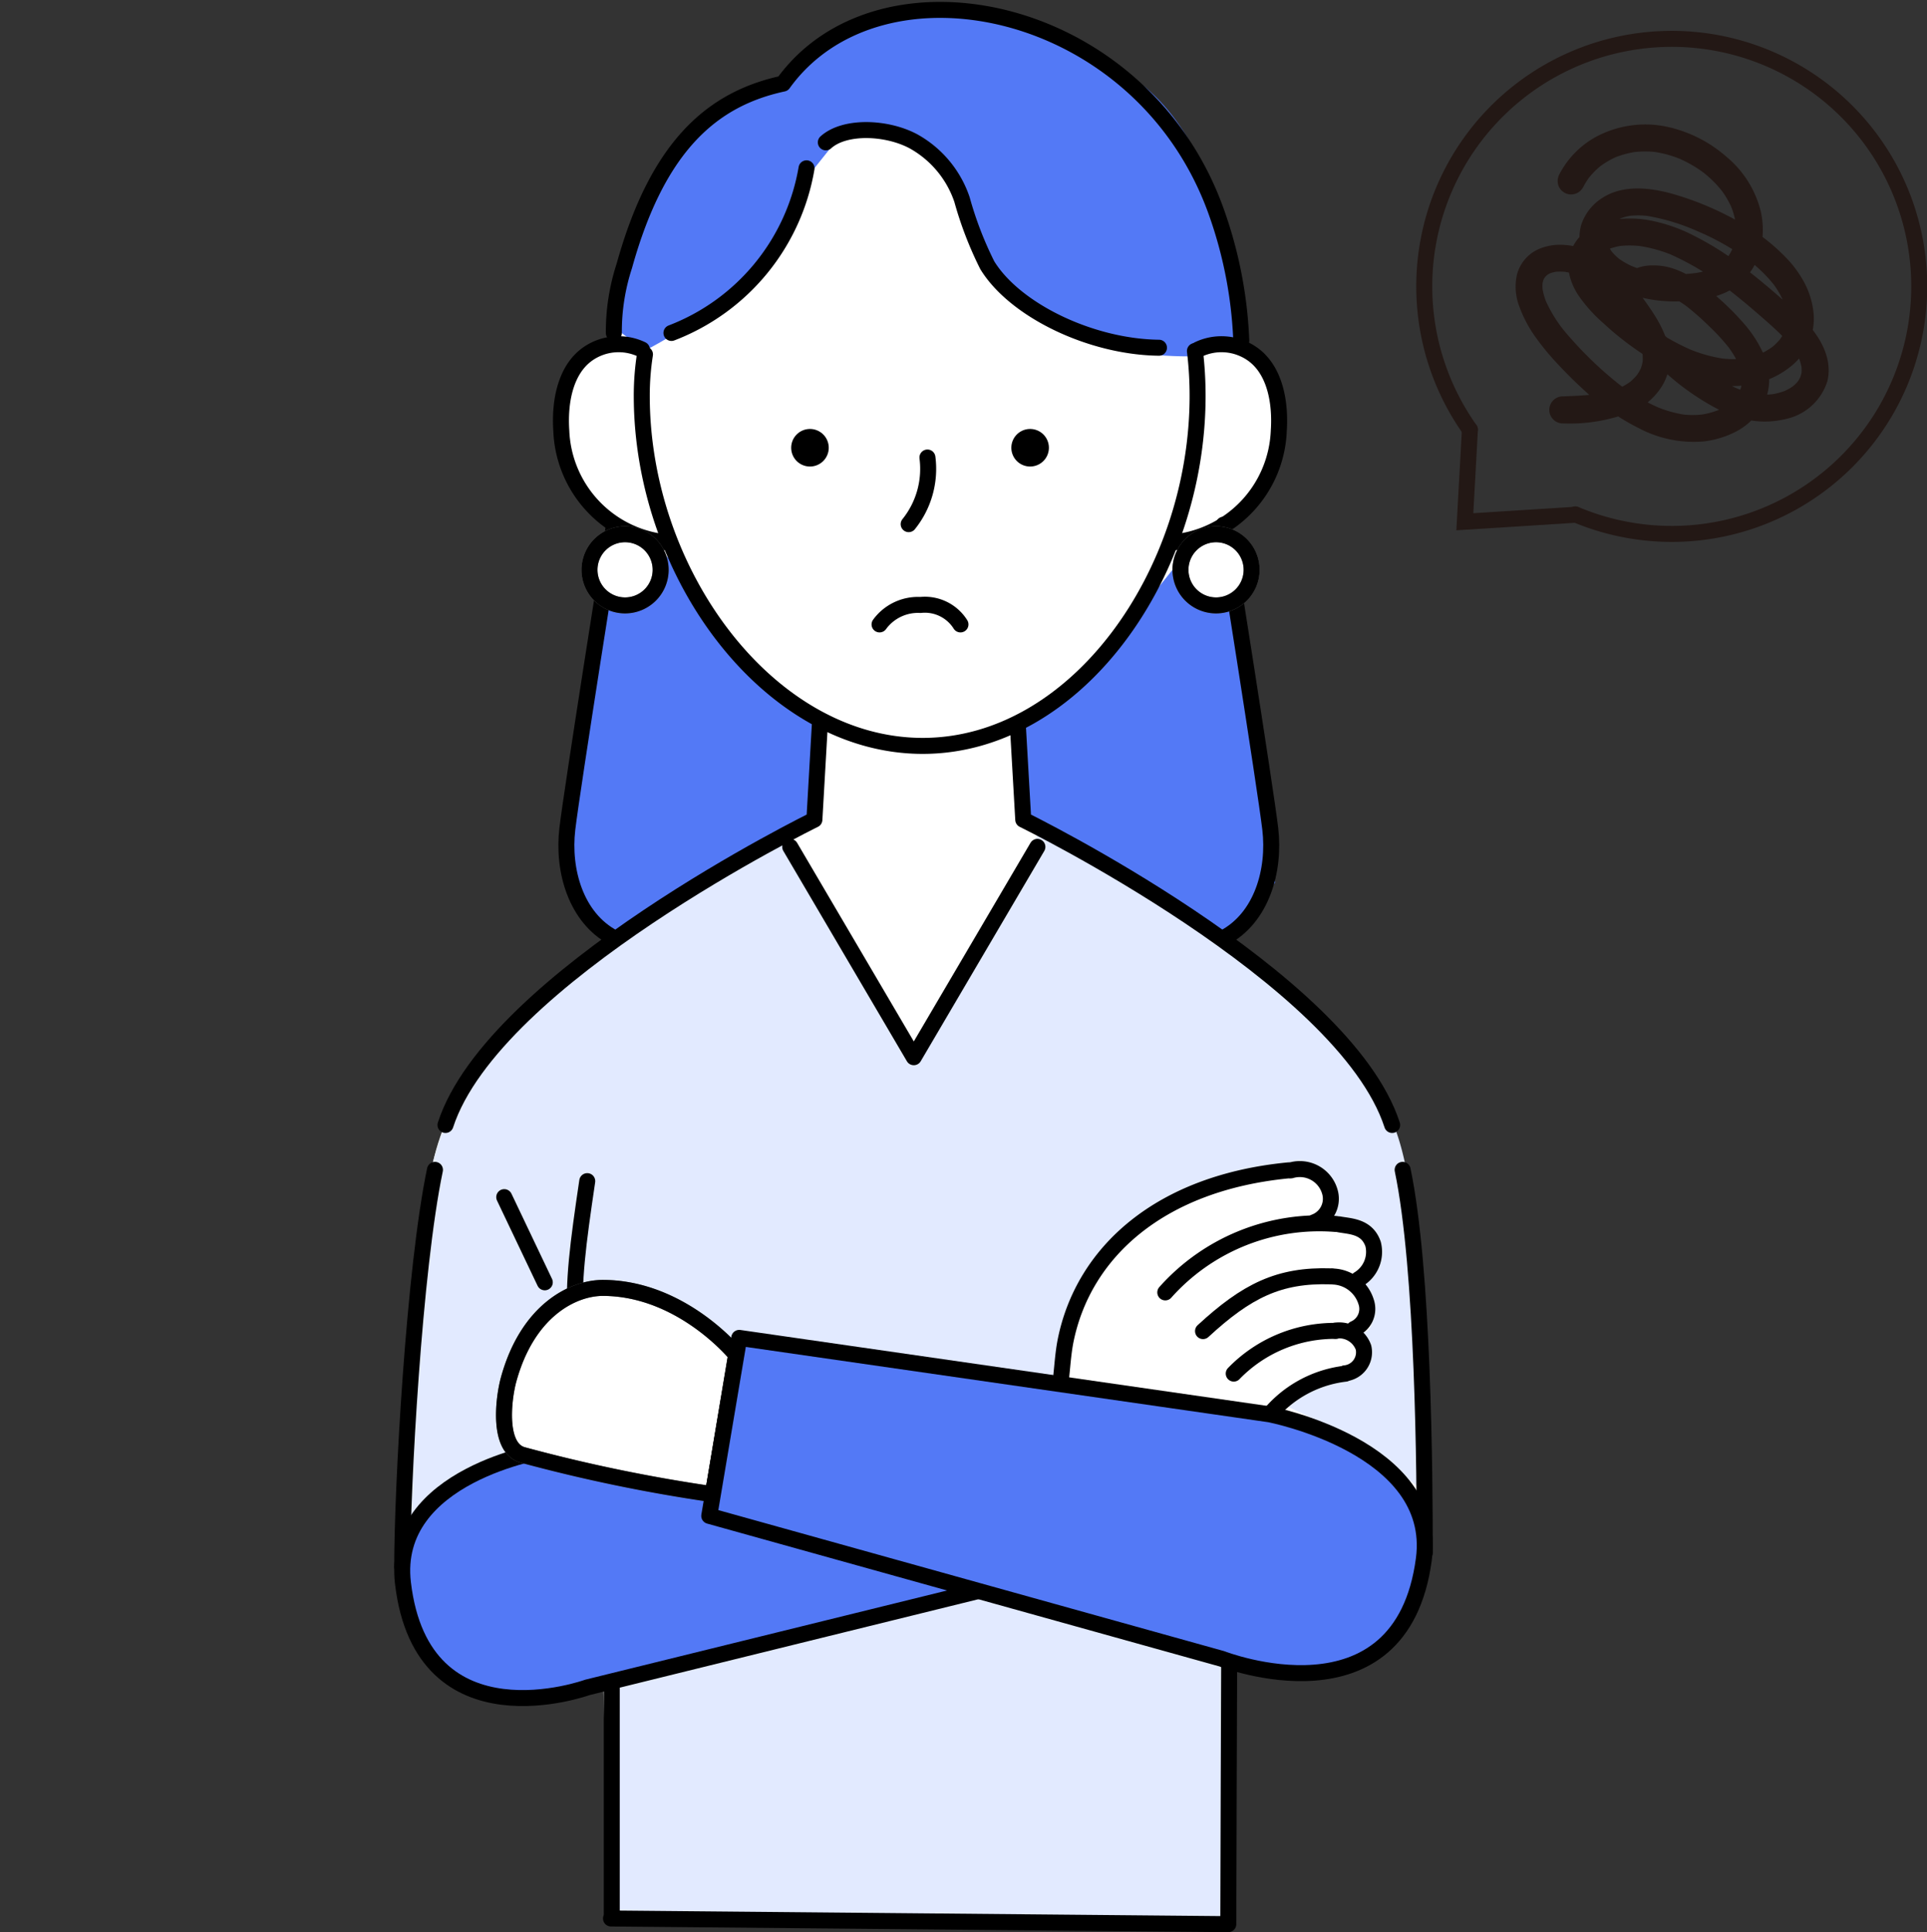
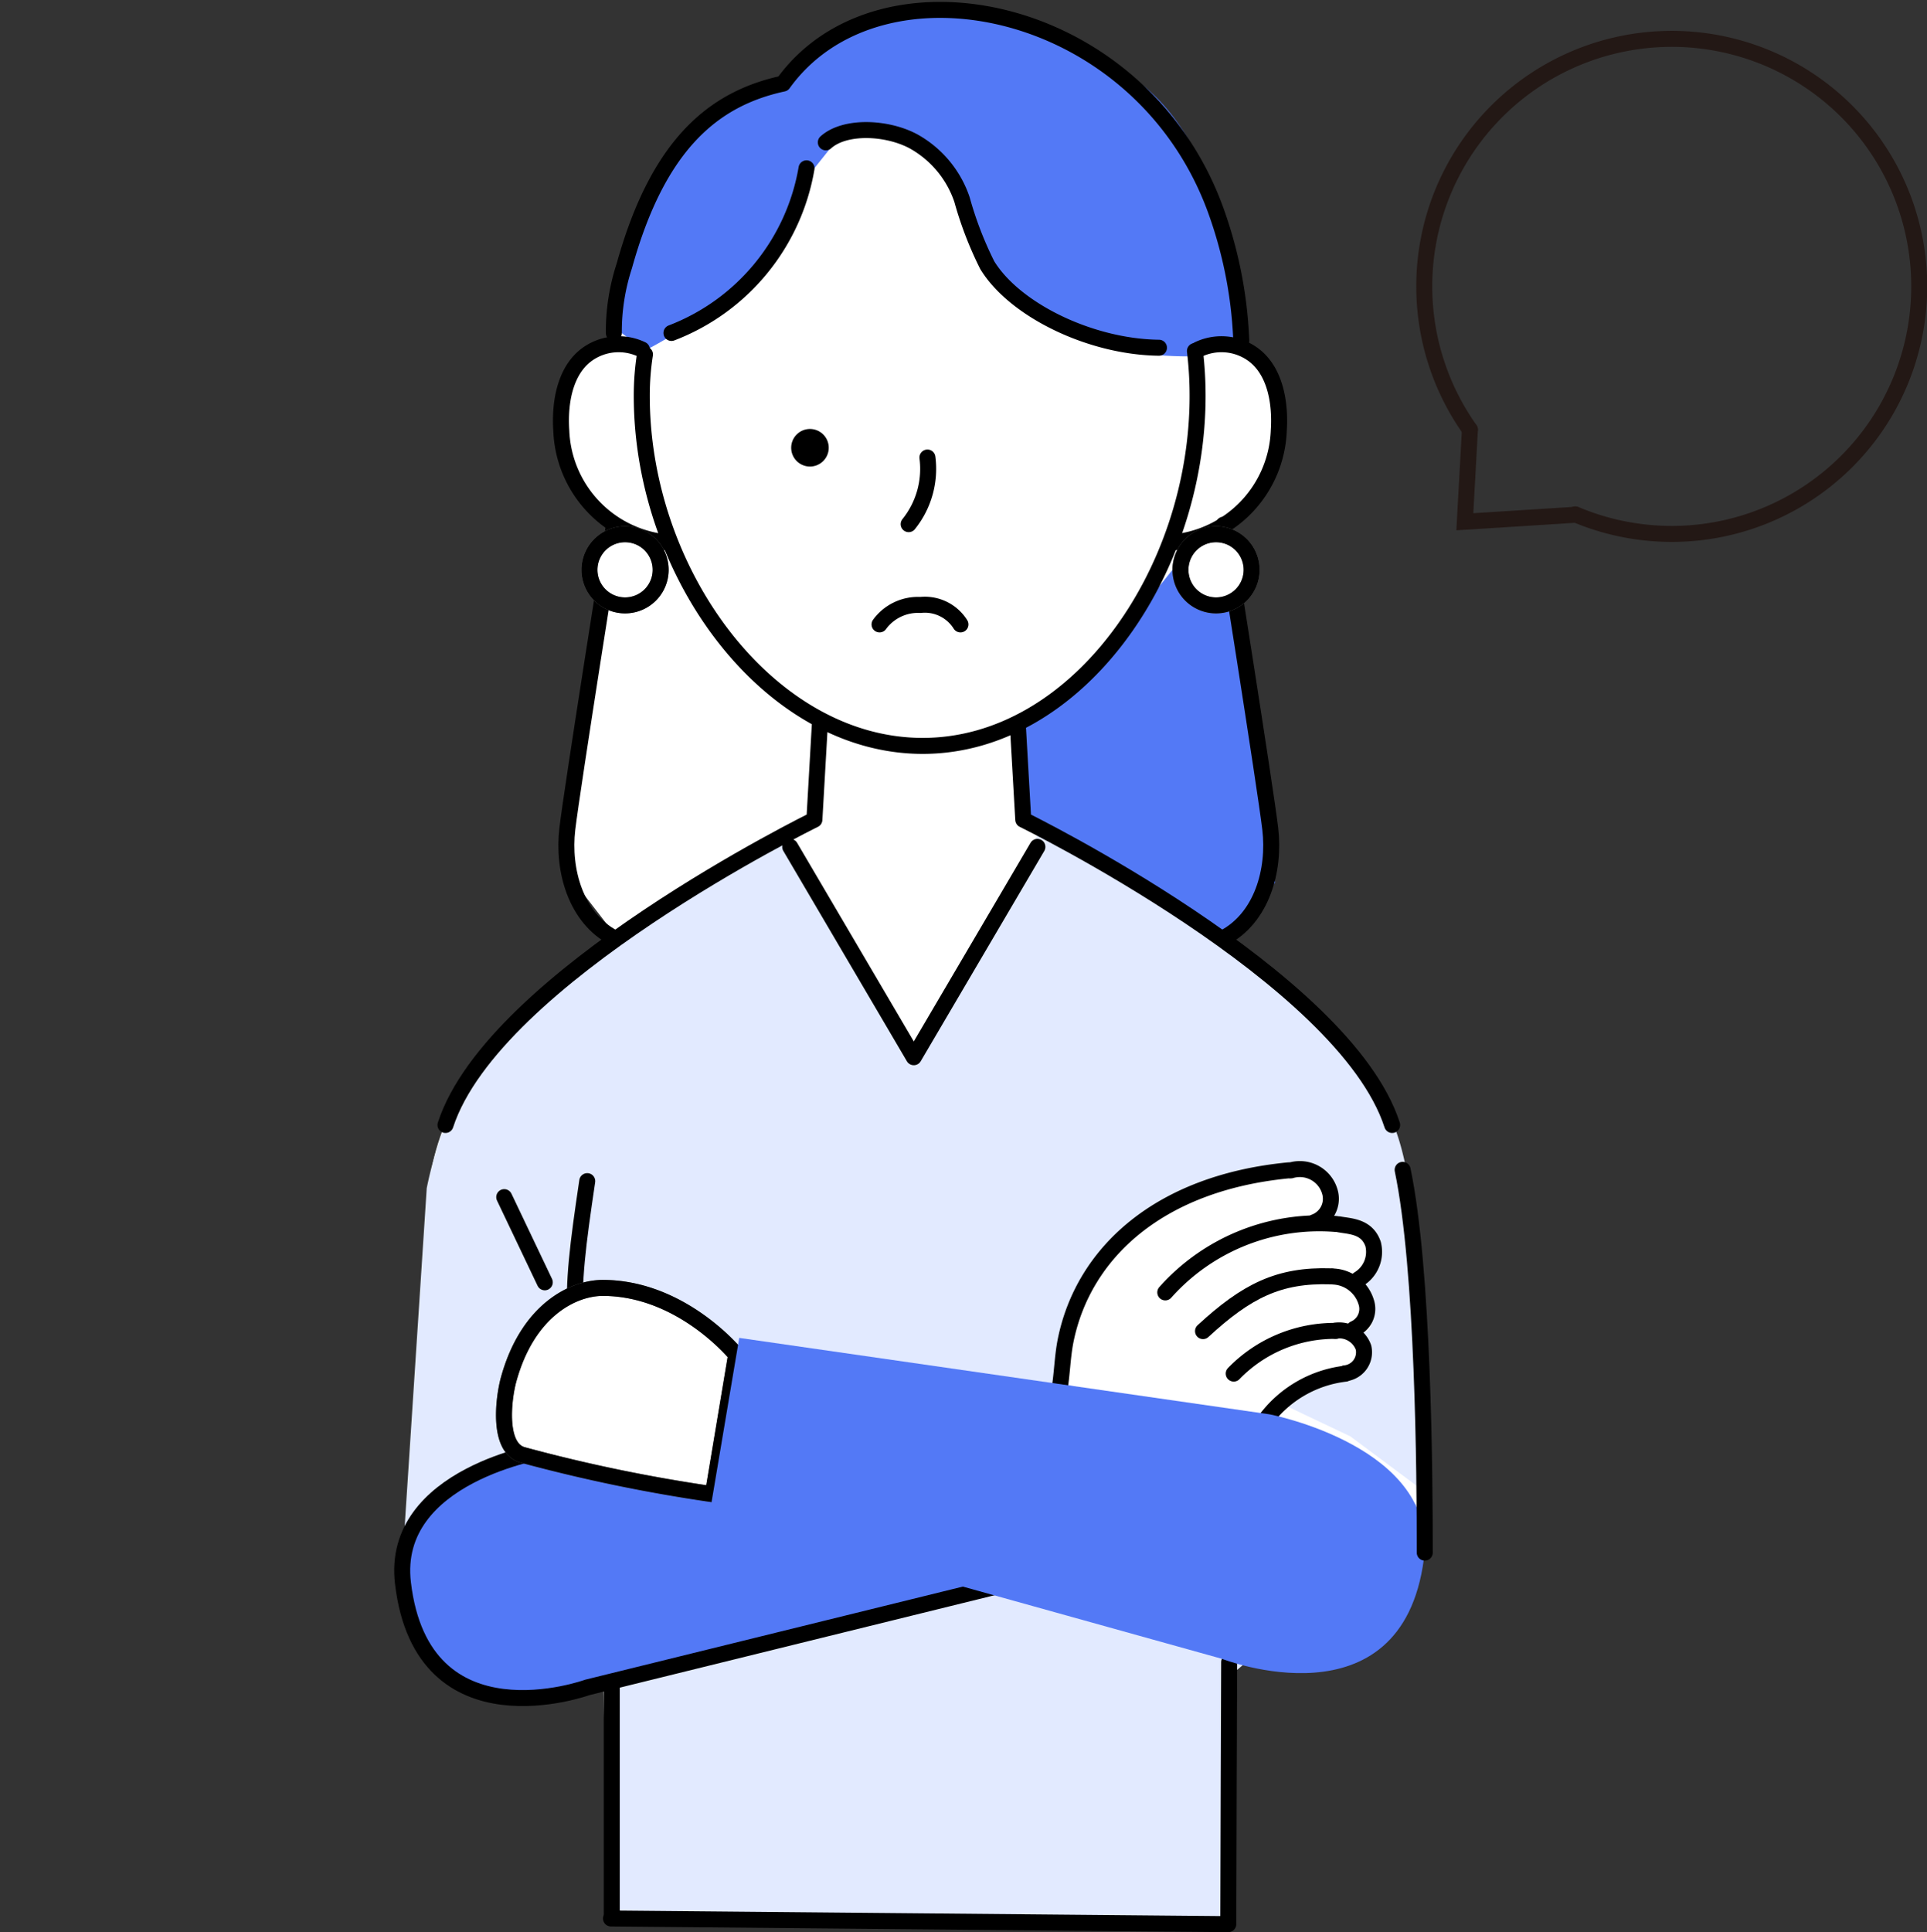
<svg xmlns="http://www.w3.org/2000/svg" width="120.5" height="120.803" viewBox="0 0 120.5 120.803">
  <rect x="0" y="0" width="120.5" height="120.803" fill="#333333" stroke="none" />
  <g id="イラスト" transform="translate(0 0.407)">
    <rect id="BG" width="120" height="120" fill="none" />
    <g id="组_330" data-name="组 330" transform="translate(25.151)">
      <path id="路径_49245" data-name="路径 49245" d="M32.509,11.983s-7.453.2-10.248,14.333l.072,2.078s-6.692-.111-1.935,8.743l2.152,2.612L19.54,58.718l.233,3.108,2.851,3.68s-10.736,5.8-11.878,15.232L9.213,104.047l12.405,8.011.507,14.885,38.5.195.468-16.405,12.2-10.17S72.042,81.41,71.73,80.4s-.724-9.547-12.158-15.158c0,0,4.053-.779,4.053-4.208L61.482,43.807l-1.4-3.8,3.439-3.642.445-4.613-1.942-3.561L59.2,17.579S54.822,9.044,45.827,7.841s-7.5.112-7.5.112Z" transform="translate(-9.052 -7.138)" fill="#fff" />
      <path id="路径_49246" data-name="路径 49246" d="M158.15,10.086s-9.2.111-11,15.129l2.066,1.55s9.1-4.451,10.332-11.07l2.066-2.583s4.35-2.828,8.634,6.789c0,0,1.929,7.232,12.988,7.232l3.614-1.02s-.911-14.431-9.07-17.4S171.149,4.041,163.042,6.3c-4.363,1.217-4.892,3.783-4.892,3.783" transform="translate(-134.035 -5.259)" fill="#5379f6" />
-       <path id="路径_49247" data-name="路径 49247" d="M123.033,371.356l-2.3.083-2.3,15.8s1.16,3.889,2.37,4.74l13.232-7.686.1-5.535-4.905-4.154-3.891-5.658-1.167-.954Z" transform="translate(-108.02 -333.918)" fill="#5379f6" />
      <path id="路径_49248" data-name="路径 49248" d="M418.414,381.962l.47,5.935,12.467,7.6,3.048-3.716-.951-6.567-1.7-10.965-2.641-.475-.467-2.365-5.112,6.369Z" transform="translate(-379.813 -337.011)" fill="#5379f6" />
      <path id="路径_49249" data-name="路径 49249" d="M32.079,554.413s-14.472,6.727-20.036,14.925a24.629,24.629,0,0,0-2.562,7L7.993,599.151l13.081,8.617.047,13.73,38.43.871.436-15.773,12.2-10.2-1.671-.577-21.072-7.271s-1.47-12.136,14.491-13.63c0,0,3.093,1.532,1.544,3.426,0,0,5,.311,2.241,3.686,0,0,1.837,3.17.161,3.361-1.27.145,2.005,1.162-.789,2.654L63,589.845l4.233,2.009,4.676,3.484s.4-18.867-2.279-23.6c0,0-4.672-10.038-21.816-17.724l-7.74,13.98Z" transform="translate(-7.947 -502.461)" fill="#e2eaff" />
-       <path id="路径_49250" data-name="路径 49250" d="M9.548,779.517C8.245,785.734,7.5,799.34,7.5,804.329" transform="translate(-7.5 -706.784)" fill="none" stroke="#000" stroke-linecap="round" stroke-linejoin="round" stroke-width="1" />
      <path id="路径_49251" data-name="路径 49251" d="M148.377,27.7a13.256,13.256,0,0,1,.657-4.2c2.112-7.6,5.579-10.454,9.928-11.392,6.036-8.4,22.418-5.076,27.09,8.022a27.1,27.1,0,0,1,1.574,8.488" transform="translate(-135.143 -7.289)" fill="none" stroke="#000" stroke-linecap="round" stroke-linejoin="round" stroke-width="1" />
      <path id="路径_49252" data-name="路径 49252" d="M123.213,787.017c-1.168,7.886-1.275,9.617,1.534,17.078" transform="translate(-111.642 -713.579)" fill="none" stroke="#000" stroke-linecap="round" stroke-linejoin="round" stroke-width="1" />
      <path id="路径_49253" data-name="路径 49253" d="M75.414,797.662l2.536,5.326" transform="translate(-69.034 -723.224)" fill="none" stroke="#000" stroke-linecap="round" stroke-linejoin="round" stroke-width="1" />
      <line id="直线_68" data-name="直线 68" y2="14.321" transform="translate(13.105 104.914)" fill="none" stroke="#000" stroke-linecap="round" stroke-linejoin="round" stroke-width="1" />
      <path id="路径_49254" data-name="路径 49254" d="M557.466,1107.154s-.054,14.145-.054,16.381" transform="translate(-505.754 -1003.643)" fill="none" stroke="#000" stroke-linecap="round" stroke-linejoin="round" stroke-width="1" />
      <path id="路径_49255" data-name="路径 49255" d="M201.6,234.53a23.632,23.632,0,0,1,.166,2.8c0,11.154-7.593,21.888-17.191,21.888s-17.567-10.733-17.567-21.888a16.709,16.709,0,0,1,.2-2.588" transform="translate(-152.028 -212.992)" fill="none" stroke="#000" stroke-linecap="round" stroke-linejoin="round" stroke-width="1" />
      <path id="路径_49256" data-name="路径 49256" d="M523.645,230.343a3.366,3.366,0,0,1,3.379.271c1.414.99,1.783,3,1.661,4.812a7.3,7.3,0,0,1-6.461,6.962" transform="translate(-473.871 -208.898)" fill="none" stroke="#000" stroke-linecap="round" stroke-linejoin="round" stroke-width="1" />
      <path id="路径_49257" data-name="路径 49257" d="M118.242,230.343a3.366,3.366,0,0,0-3.379.271c-1.414.99-1.783,3-1.661,4.812a7.3,7.3,0,0,0,6.461,6.962" transform="translate(-103.253 -208.898)" fill="none" stroke="#000" stroke-linecap="round" stroke-linejoin="round" stroke-width="1" />
      <path id="路径_49258" data-name="路径 49258" d="M266.43,287.606a1.174,1.174,0,1,1,1.174,1.174,1.174,1.174,0,0,1-1.174-1.174" transform="translate(-242.106 -260.019)" />
-       <path id="路径_49259" data-name="路径 49259" d="M412.985,287.606a1.174,1.174,0,1,1,1.174,1.174,1.174,1.174,0,0,1-1.174-1.174" transform="translate(-374.894 -260.019)" />
      <path id="路径_49260" data-name="路径 49260" d="M345.82,305.436a5.507,5.507,0,0,1-1.173,4.165" transform="translate(-312.976 -277.238)" fill="none" stroke="#000" stroke-linecap="round" stroke-linejoin="round" stroke-width="1" />
      <path id="路径_49261" data-name="路径 49261" d="M59.71,483.769l-.337,5.888s-20.058,9.82-23.069,19.088" transform="translate(-33.598 -438.818)" fill="none" stroke="#000" stroke-linecap="round" stroke-linejoin="round" stroke-width="1" />
      <line id="直线_69" data-name="直线 69" x2="38.512" y2="0.353" transform="translate(13.056 119.538)" fill="none" stroke="#000" stroke-linecap="round" stroke-linejoin="round" stroke-width="1" />
      <path id="路径_49262" data-name="路径 49262" d="M325.263,404.771a2.974,2.974,0,0,1,2.559-1.216,2.626,2.626,0,0,1,2.5,1.216" transform="translate(-295.413 -366.139)" fill="none" stroke="#000" stroke-linecap="round" stroke-linejoin="round" stroke-width="1" />
      <path id="路径_49263" data-name="路径 49263" d="M48.478,942.961l-1.651-10.768L16.438,935.4s-9.695,1.509-8.891,8.291c1.217,10.262,11.531,6.517,11.531,6.517Z" transform="translate(-7.5 -845.118)" fill="#5379f6" />
      <path id="路径_49264" data-name="路径 49264" d="M48.478,942.961l-1.651-10.768L16.438,935.4s-9.695,1.509-8.891,8.291c1.217,10.262,11.531,6.517,11.531,6.517Z" transform="translate(-7.5 -845.118)" fill="none" stroke="#000" stroke-linecap="round" stroke-linejoin="round" stroke-width="1" />
      <path id="路径_49265" data-name="路径 49265" d="M89.8,862.258s-3.367-4.159-8.319-4.176c-1.864-.006-4.719,1.389-5.909,5.736-.317,1.158-.714,4.3.91,4.714a100.085,100.085,0,0,0,11.862,2.451Z" transform="translate(-68.92 -777.969)" fill="#fff" stroke="#707070" stroke-width="1" />
      <path id="路径_49266" data-name="路径 49266" d="M89.8,862.258s-3.367-4.159-8.319-4.176c-1.864-.006-4.719,1.389-5.909,5.736-.317,1.158-.714,4.3.91,4.714a100.085,100.085,0,0,0,11.862,2.451Z" transform="translate(-68.92 -777.969)" fill="none" stroke="#000" stroke-linecap="round" stroke-linejoin="round" stroke-width="1" />
      <path id="路径_49267" data-name="路径 49267" d="M582.5,918.028a7.279,7.279,0,0,1,4.948-2.842" transform="translate(-528.485 -829.708)" fill="none" stroke="#000" stroke-linecap="round" stroke-linejoin="round" stroke-width="1" />
      <path id="路径_49268" data-name="路径 49268" d="M628.63,886.532a1.608,1.608,0,0,1,1.764,1.057,1.323,1.323,0,0,1-1.154,1.609" transform="translate(-570.282 -803.745)" fill="none" stroke="#000" stroke-linecap="round" stroke-linejoin="round" stroke-width="1" />
      <path id="路径_49269" data-name="路径 49269" d="M627.414,850.509a2.253,2.253,0,0,1,2.038,1.572,1.358,1.358,0,0,1-.745,1.7" transform="translate(-569.18 -771.107)" fill="none" stroke="#000" stroke-linecap="round" stroke-linejoin="round" stroke-width="1" />
      <path id="路径_49270" data-name="路径 49270" d="M599.116,779.549a1.951,1.951,0,0,1,2.46,1.448,1.556,1.556,0,0,1-.979,1.787" transform="translate(-543.54 -706.784)" fill="none" stroke="#000" stroke-linecap="round" stroke-linejoin="round" stroke-width="1" />
      <path id="路径_49271" data-name="路径 49271" d="M631.081,815.8c.7.131,1.745.113,2.132,1.23a1.993,1.993,0,0,1-.914,2.206" transform="translate(-572.502 -739.661)" fill="none" stroke="#000" stroke-linecap="round" stroke-linejoin="round" stroke-width="1" />
      <path id="路径_49272" data-name="路径 49272" d="M561.03,889.3a8.775,8.775,0,0,1,6.4-2.67" transform="translate(-509.032 -803.83)" fill="none" stroke="#000" stroke-linecap="round" stroke-linejoin="round" stroke-width="1" />
      <path id="路径_49273" data-name="路径 49273" d="M540.581,853.739c2.728-2.517,4.747-3.531,8.007-3.423" transform="translate(-490.504 -770.925)" fill="none" stroke="#000" stroke-linecap="round" stroke-linejoin="round" stroke-width="1" />
      <path id="路径_49274" data-name="路径 49274" d="M515.454,819.553a12.892,12.892,0,0,1,10.658-4.278" transform="translate(-467.737 -739.159)" fill="none" stroke="#000" stroke-linecap="round" stroke-linejoin="round" stroke-width="1" />
      <path id="路径_49275" data-name="路径 49275" d="M429.126,796.5a4.316,4.316,0,0,0,1.467-2.76c.194-1.06.2-2.153.409-3.209,1.115-5.542,5.9-9.875,13.948-10.651" transform="translate(-389.519 -707.116)" fill="none" stroke="#000" stroke-linecap="round" stroke-linejoin="round" stroke-width="1" />
      <path id="路径_49276" data-name="路径 49276" d="M211.893,902.468l1.875-11.128,33.159,4.778s10.575,2.029,9.653,9.048c-1.4,10.622-12.634,6.237-12.634,6.237Z" transform="translate(-192.693 -808.102)" fill="#5379f6" />
-       <path id="路径_49277" data-name="路径 49277" d="M211.893,902.468l1.875-11.128,33.159,4.778s10.575,2.029,9.653,9.048c-1.4,10.622-12.634,6.237-12.634,6.237Z" transform="translate(-192.693 -808.102)" fill="none" stroke="#000" stroke-linecap="round" stroke-linejoin="round" stroke-width="1" />
      <path id="路径_49278" data-name="路径 49278" d="M265.8,564.559l7.728,13.151,7.729-13.151" transform="translate(-241.537 -512.019)" fill="none" stroke="#000" stroke-linecap="round" stroke-linejoin="round" stroke-width="1" />
      <path id="路径_49279" data-name="路径 49279" d="M195.18,112.942a13.441,13.441,0,0,1-8.446,10.293" transform="translate(-169.897 -102.826)" fill="none" stroke="#000" stroke-linecap="round" stroke-linejoin="round" stroke-width="1" />
      <path id="路径_49280" data-name="路径 49280" d="M289.493,88.255c1.181-1.066,3.793-.956,5.457-.077a6.562,6.562,0,0,1,3.059,3.656,22.614,22.614,0,0,0,1.578,4.1c1.709,2.794,6.442,5.11,10.738,5.161" transform="translate(-263.003 -79.762)" fill="none" stroke="#000" stroke-linecap="round" stroke-linejoin="round" stroke-width="1" />
      <path id="路径_49281" data-name="路径 49281" d="M119.748,375.973c-2.379-1.249-3.214-4.224-2.908-6.815s2.92-19.018,2.92-19.018" transform="translate(-106.514 -317.742)" fill="none" stroke="#000" stroke-linecap="round" stroke-linejoin="round" stroke-width="1" />
      <path id="路径_49282" data-name="路径 49282" d="M673.458,779.517c1.3,6.217,1.384,18.943,1.384,23.932" transform="translate(-610.899 -706.784)" fill="none" stroke="#000" stroke-linecap="round" stroke-linejoin="round" stroke-width="1" />
      <path id="路径_49283" data-name="路径 49283" d="M417.3,483.769l.337,5.888s20.058,9.82,23.069,19.088" transform="translate(-378.802 -438.818)" fill="none" stroke="#000" stroke-linecap="round" stroke-linejoin="round" stroke-width="1" />
      <path id="路径_49284" data-name="路径 49284" d="M554.267,375.973c2.379-1.249,3.214-4.224,2.908-6.815s-2.92-19.018-2.92-19.018" transform="translate(-502.893 -317.742)" fill="none" stroke="#000" stroke-linecap="round" stroke-linejoin="round" stroke-width="1" />
      <path id="路径_49285" data-name="路径 49285" d="M132.2,358.715a2.225,2.225,0,1,1,2.225,2.225,2.225,2.225,0,0,1-2.225-2.225" transform="translate(-120.489 -323.496)" fill="#fff" stroke="#707070" stroke-width="1" />
      <path id="路径_49286" data-name="路径 49286" d="M132.2,358.715a2.225,2.225,0,1,1,2.225,2.225A2.225,2.225,0,0,1,132.2,358.715Z" transform="translate(-120.489 -323.496)" fill="none" stroke="#000" stroke-linecap="round" stroke-linejoin="round" stroke-width="1" />
      <path id="路径_49287" data-name="路径 49287" d="M525.572,358.715a2.225,2.225,0,1,1,2.225,2.225,2.225,2.225,0,0,1-2.225-2.225" transform="translate(-476.905 -323.496)" fill="#fff" stroke="#707070" stroke-width="1" />
      <path id="路径_49288" data-name="路径 49288" d="M525.572,358.715a2.225,2.225,0,1,1,2.225,2.225A2.225,2.225,0,0,1,525.572,358.715Z" transform="translate(-476.905 -323.496)" fill="none" stroke="#000" stroke-linecap="round" stroke-linejoin="round" stroke-width="1" />
      <path id="路径_49289" data-name="路径 49289" d="M697.274,56.6a15.476,15.476,0,1,0-6.593-5.3" transform="translate(-623.917 -24.849)" fill="none" stroke="#231815" stroke-linecap="round" stroke-width="1" />
      <path id="路径_49290" data-name="路径 49290" d="M715.176,286.922l-.316,5.754,6.915-.437" transform="translate(-648.411 -260.463)" fill="none" stroke="#231815" stroke-linecap="round" stroke-width="1" />
-       <path id="路径_49291" data-name="路径 49291" d="M752.866,87.687a4.765,4.765,0,0,1,.46-.731l-.132.171a4.916,4.916,0,0,1,.862-.863l-.171.132a5.223,5.223,0,0,1,1.134-.663l-.2.085a5.539,5.539,0,0,1,1.384-.378l-.225.03a5.885,5.885,0,0,1,1.549,0l-.225-.03a6.9,6.9,0,0,1,1.723.48l-.2-.085a7.77,7.77,0,0,1,1.684.981l-.171-.132a7.049,7.049,0,0,1,1.27,1.259l-.132-.171a5.617,5.617,0,0,1,.716,1.215l-.085-.2a4.809,4.809,0,0,1,.328,1.2l-.03-.225a4.387,4.387,0,0,1,0,1.119l.03-.225a3.845,3.845,0,0,1-.264.972l.085-.2a3.386,3.386,0,0,1-.419.717l.132-.171a3.125,3.125,0,0,1-.545.545l.171-.132a3.218,3.218,0,0,1-.692.4l.2-.085a5.323,5.323,0,0,1-1.317.335l.225-.03a9.579,9.579,0,0,1-2.508.018l.225.03a7.371,7.371,0,0,1-1.876-.5l.2.085a4.763,4.763,0,0,1-1.016-.581l.171.132a3.332,3.332,0,0,1-.593-.584l.132.171a2.748,2.748,0,0,1-.346-.589l.085.2a2.381,2.381,0,0,1-.159-.562l.03.225a2.011,2.011,0,0,1,0-.531l-.03.225a2,2,0,0,1,.127-.462l-.085.2a2.184,2.184,0,0,1,.271-.465l-.132.171a2.5,2.5,0,0,1,.434-.432l-.171.132a2.818,2.818,0,0,1,.6-.349l-.2.085a3.105,3.105,0,0,1,.747-.2l-.225.03a5.231,5.231,0,0,1,1.374.013l-.225-.03a13.159,13.159,0,0,1,3.272,1l-.2-.085a15.737,15.737,0,0,1,3.49,1.993l-.171-.132a8.961,8.961,0,0,1,1.611,1.575l-.132-.171a5.519,5.519,0,0,1,.71,1.2l-.085-.2a4.138,4.138,0,0,1,.284,1.028l-.03-.225a3.369,3.369,0,0,1,0,.88l.03-.225a2.965,2.965,0,0,1-.2.731l.085-.2a3.094,3.094,0,0,1-.393.664l.132-.171a3.555,3.555,0,0,1-.622.613l.171-.132a4.324,4.324,0,0,1-.922.532l.2-.085a5.2,5.2,0,0,1-1.3.353l.225-.03a5.756,5.756,0,0,1-1.5,0l.225.03a9.013,9.013,0,0,1-2.278-.64l.2.085a14.631,14.631,0,0,1-3.2-1.926l.171.132q-.673-.522-1.3-1.1a9.841,9.841,0,0,1-1.179-1.236l.132.171a4.239,4.239,0,0,1-.54-.9l.085.2a2.545,2.545,0,0,1-.175-.624l.03.225a1.956,1.956,0,0,1,0-.489l-.03.225a1.733,1.733,0,0,1,.119-.426l-.085.2a1.838,1.838,0,0,1,.221-.373l-.132.171a2.21,2.21,0,0,1,.379-.375l-.171.132a2.928,2.928,0,0,1,.624-.359l-.2.085a3.825,3.825,0,0,1,.962-.256l-.225.03a5.8,5.8,0,0,1,1.474.021l-.225-.03a8.619,8.619,0,0,1,2.174.616l-.2-.085a17.439,17.439,0,0,1,3.778,2.317l-.171-.132c.573.443,1.13.9,1.679,1.376s1.071.918,1.572,1.412a8.822,8.822,0,0,1,.775.859l-.132-.171a4.581,4.581,0,0,1,.591.978l-.085-.2a2.942,2.942,0,0,1,.2.722l-.03-.225a2.241,2.241,0,0,1,0,.567l.03-.225a2.045,2.045,0,0,1-.14.511l.085-.2a2.165,2.165,0,0,1-.266.449l.132-.171a2.549,2.549,0,0,1-.438.434l.171-.132a3.231,3.231,0,0,1-.713.41l.2-.085a4.062,4.062,0,0,1-1,.265l.225-.03a4.527,4.527,0,0,1-1.155,0l.225.03a6.086,6.086,0,0,1-1.537-.446l.2.085a11.375,11.375,0,0,1-2.452-1.488l.171.132c-.617-.477-1.2-.993-1.779-1.52a13.807,13.807,0,0,1-1.625-1.654l.132.171a4.016,4.016,0,0,1-.521-.858l.085.2a2.176,2.176,0,0,1-.146-.514l.03.225a1.583,1.583,0,0,1,0-.413l-.03.225a1.337,1.337,0,0,1,.087-.312l-.085.2a1.253,1.253,0,0,1,.137-.234l-.132.171a1.354,1.354,0,0,1,.229-.23l-.171.132a1.668,1.668,0,0,1,.341-.2l-.2.085a2.222,2.222,0,0,1,.554-.149l-.225.03a2.871,2.871,0,0,1,.748,0l-.225-.03a3.576,3.576,0,0,1,.87.252l-.2-.085a6.458,6.458,0,0,1,1.377.836l-.171-.132a17.8,17.8,0,0,1,1.4,1.235,12.855,12.855,0,0,1,1.265,1.377l-.132-.171a5.968,5.968,0,0,1,.78,1.3l-.085-.2a3.7,3.7,0,0,1,.255.915l-.03-.225a2.829,2.829,0,0,1,0,.722l.03-.225a2.633,2.633,0,0,1-.171.629l.085-.2a2.789,2.789,0,0,1-.351.6l.132-.171a3.28,3.28,0,0,1-.587.582l.171-.132a4.081,4.081,0,0,1-.881.507l.2-.085a4.935,4.935,0,0,1-1.222.329l.225-.03a5.383,5.383,0,0,1-1.4,0l.225.03a7.412,7.412,0,0,1-1.861-.537l.2.085a12.051,12.051,0,0,1-2.622-1.574l.171.132a23.417,23.417,0,0,1-2.913-2.747c-.247-.27-.484-.547-.708-.836l.132.171a8.55,8.55,0,0,1-1.122-1.846l.085.2a4.046,4.046,0,0,1-.29-1.006l.03.225a2.376,2.376,0,0,1,0-.613l-.03.225a1.8,1.8,0,0,1,.116-.428l-.085.2a1.679,1.679,0,0,1,.2-.339l-.132.171a1.68,1.68,0,0,1,.288-.291l-.171.132a1.8,1.8,0,0,1,.384-.221l-.2.085a2.311,2.311,0,0,1,.57-.148l-.225.03a3.262,3.262,0,0,1,.8.007l-.225-.03a4.3,4.3,0,0,1,1.074.3l-.2-.085a5.293,5.293,0,0,1,1.145.684L753.5,93.7a9.094,9.094,0,0,1,1.58,1.632l-.132-.171a11.143,11.143,0,0,1,1.507,2.394l-.085-.2a3.662,3.662,0,0,1,.252.9l-.03-.225a2.64,2.64,0,0,1,0,.648l.03-.225a2.579,2.579,0,0,1-.18.652l.085-.2a2.853,2.853,0,0,1-.36.6l.132-.171a3.354,3.354,0,0,1-.579.57l.171-.132a3.92,3.92,0,0,1-.847.487l.2-.085a6.944,6.944,0,0,1-1.731.439l.225-.03c-.7.093-1.416.121-2.125.147a.845.845,0,1,0,0,1.691,10.438,10.438,0,0,0,4.642-.872,4.172,4.172,0,0,0,1.537-1.426,3.264,3.264,0,0,0,.494-2.037,4.4,4.4,0,0,0-.126-.713,5.587,5.587,0,0,0-.257-.688,7.238,7.238,0,0,0-.551-1.025,17.92,17.92,0,0,0-1.375-1.889,6.608,6.608,0,0,0-3.651-2.424,4.294,4.294,0,0,0-1.093-.09,3.378,3.378,0,0,0-1.186.291,2.413,2.413,0,0,0-1.3,1.567,3.435,3.435,0,0,0,.141,1.985,7.932,7.932,0,0,0,1,1.9,15.809,15.809,0,0,0,1.411,1.713c.483.518.983,1.021,1.506,1.5a14.819,14.819,0,0,0,3.582,2.517,7.336,7.336,0,0,0,4.02.819,5.9,5.9,0,0,0,1.938-.567,4.084,4.084,0,0,0,1.332-1.039,3.455,3.455,0,0,0,.786-1.642,3.5,3.5,0,0,0,.036-.959,4.263,4.263,0,0,0-.266-1.1,7.506,7.506,0,0,0-1.3-2.069,17.272,17.272,0,0,0-1.569-1.576c-1.124-1.018-2.494-2.072-4.09-2.054a2.721,2.721,0,0,0-1.972.766,2.218,2.218,0,0,0-.42,2.234,5.606,5.606,0,0,0,1.32,1.982c.493.516,1.03.993,1.563,1.467a15.733,15.733,0,0,0,3.622,2.578,7.118,7.118,0,0,0,2.04.672,5.4,5.4,0,0,0,2.092-.089,3.487,3.487,0,0,0,2.637-2.371c.365-1.521-.558-2.92-1.571-3.963-.5-.513-1.043-.98-1.583-1.448-.562-.486-1.132-.964-1.718-1.421a19.041,19.041,0,0,0-3.849-2.45,10.18,10.18,0,0,0-2.1-.715,6.871,6.871,0,0,0-2.143-.147,4.269,4.269,0,0,0-1.993.675,2.706,2.706,0,0,0-1.19,1.712,2.9,2.9,0,0,0,.062,1.282,4,4,0,0,0,.5,1.083,9.23,9.23,0,0,0,1.573,1.76,18.561,18.561,0,0,0,3.705,2.679,9.769,9.769,0,0,0,4.268,1.253,6.138,6.138,0,0,0,1.956-.267,5.443,5.443,0,0,0,1.777-.941A3.833,3.833,0,0,0,767.3,95.6a5.188,5.188,0,0,0-.538-1.892,6.9,6.9,0,0,0-1.077-1.531,12.3,12.3,0,0,0-3.114-2.393,19.039,19.039,0,0,0-3.918-1.663c-1.45-.43-3.212-.672-4.556.194a3.159,3.159,0,0,0-1.331,1.683,2.936,2.936,0,0,0,.226,2.165,4.679,4.679,0,0,0,2.793,2.177,8.983,8.983,0,0,0,3.5.43,10.781,10.781,0,0,0,1.326-.16,5.509,5.509,0,0,0,1.2-.383,3.858,3.858,0,0,0,1.521-1.27,4.035,4.035,0,0,0,.7-1.66A5.382,5.382,0,0,0,764,89.2a6.434,6.434,0,0,0-2.116-3.416,8.315,8.315,0,0,0-3.636-1.883,6.512,6.512,0,0,0-4.192.421,5.605,5.605,0,0,0-2.653,2.514.9.9,0,0,0-.085.651.846.846,0,0,0,1.545.2" transform="translate(-679.037 -76.356)" fill="#231815" />
    </g>
  </g>
</svg>